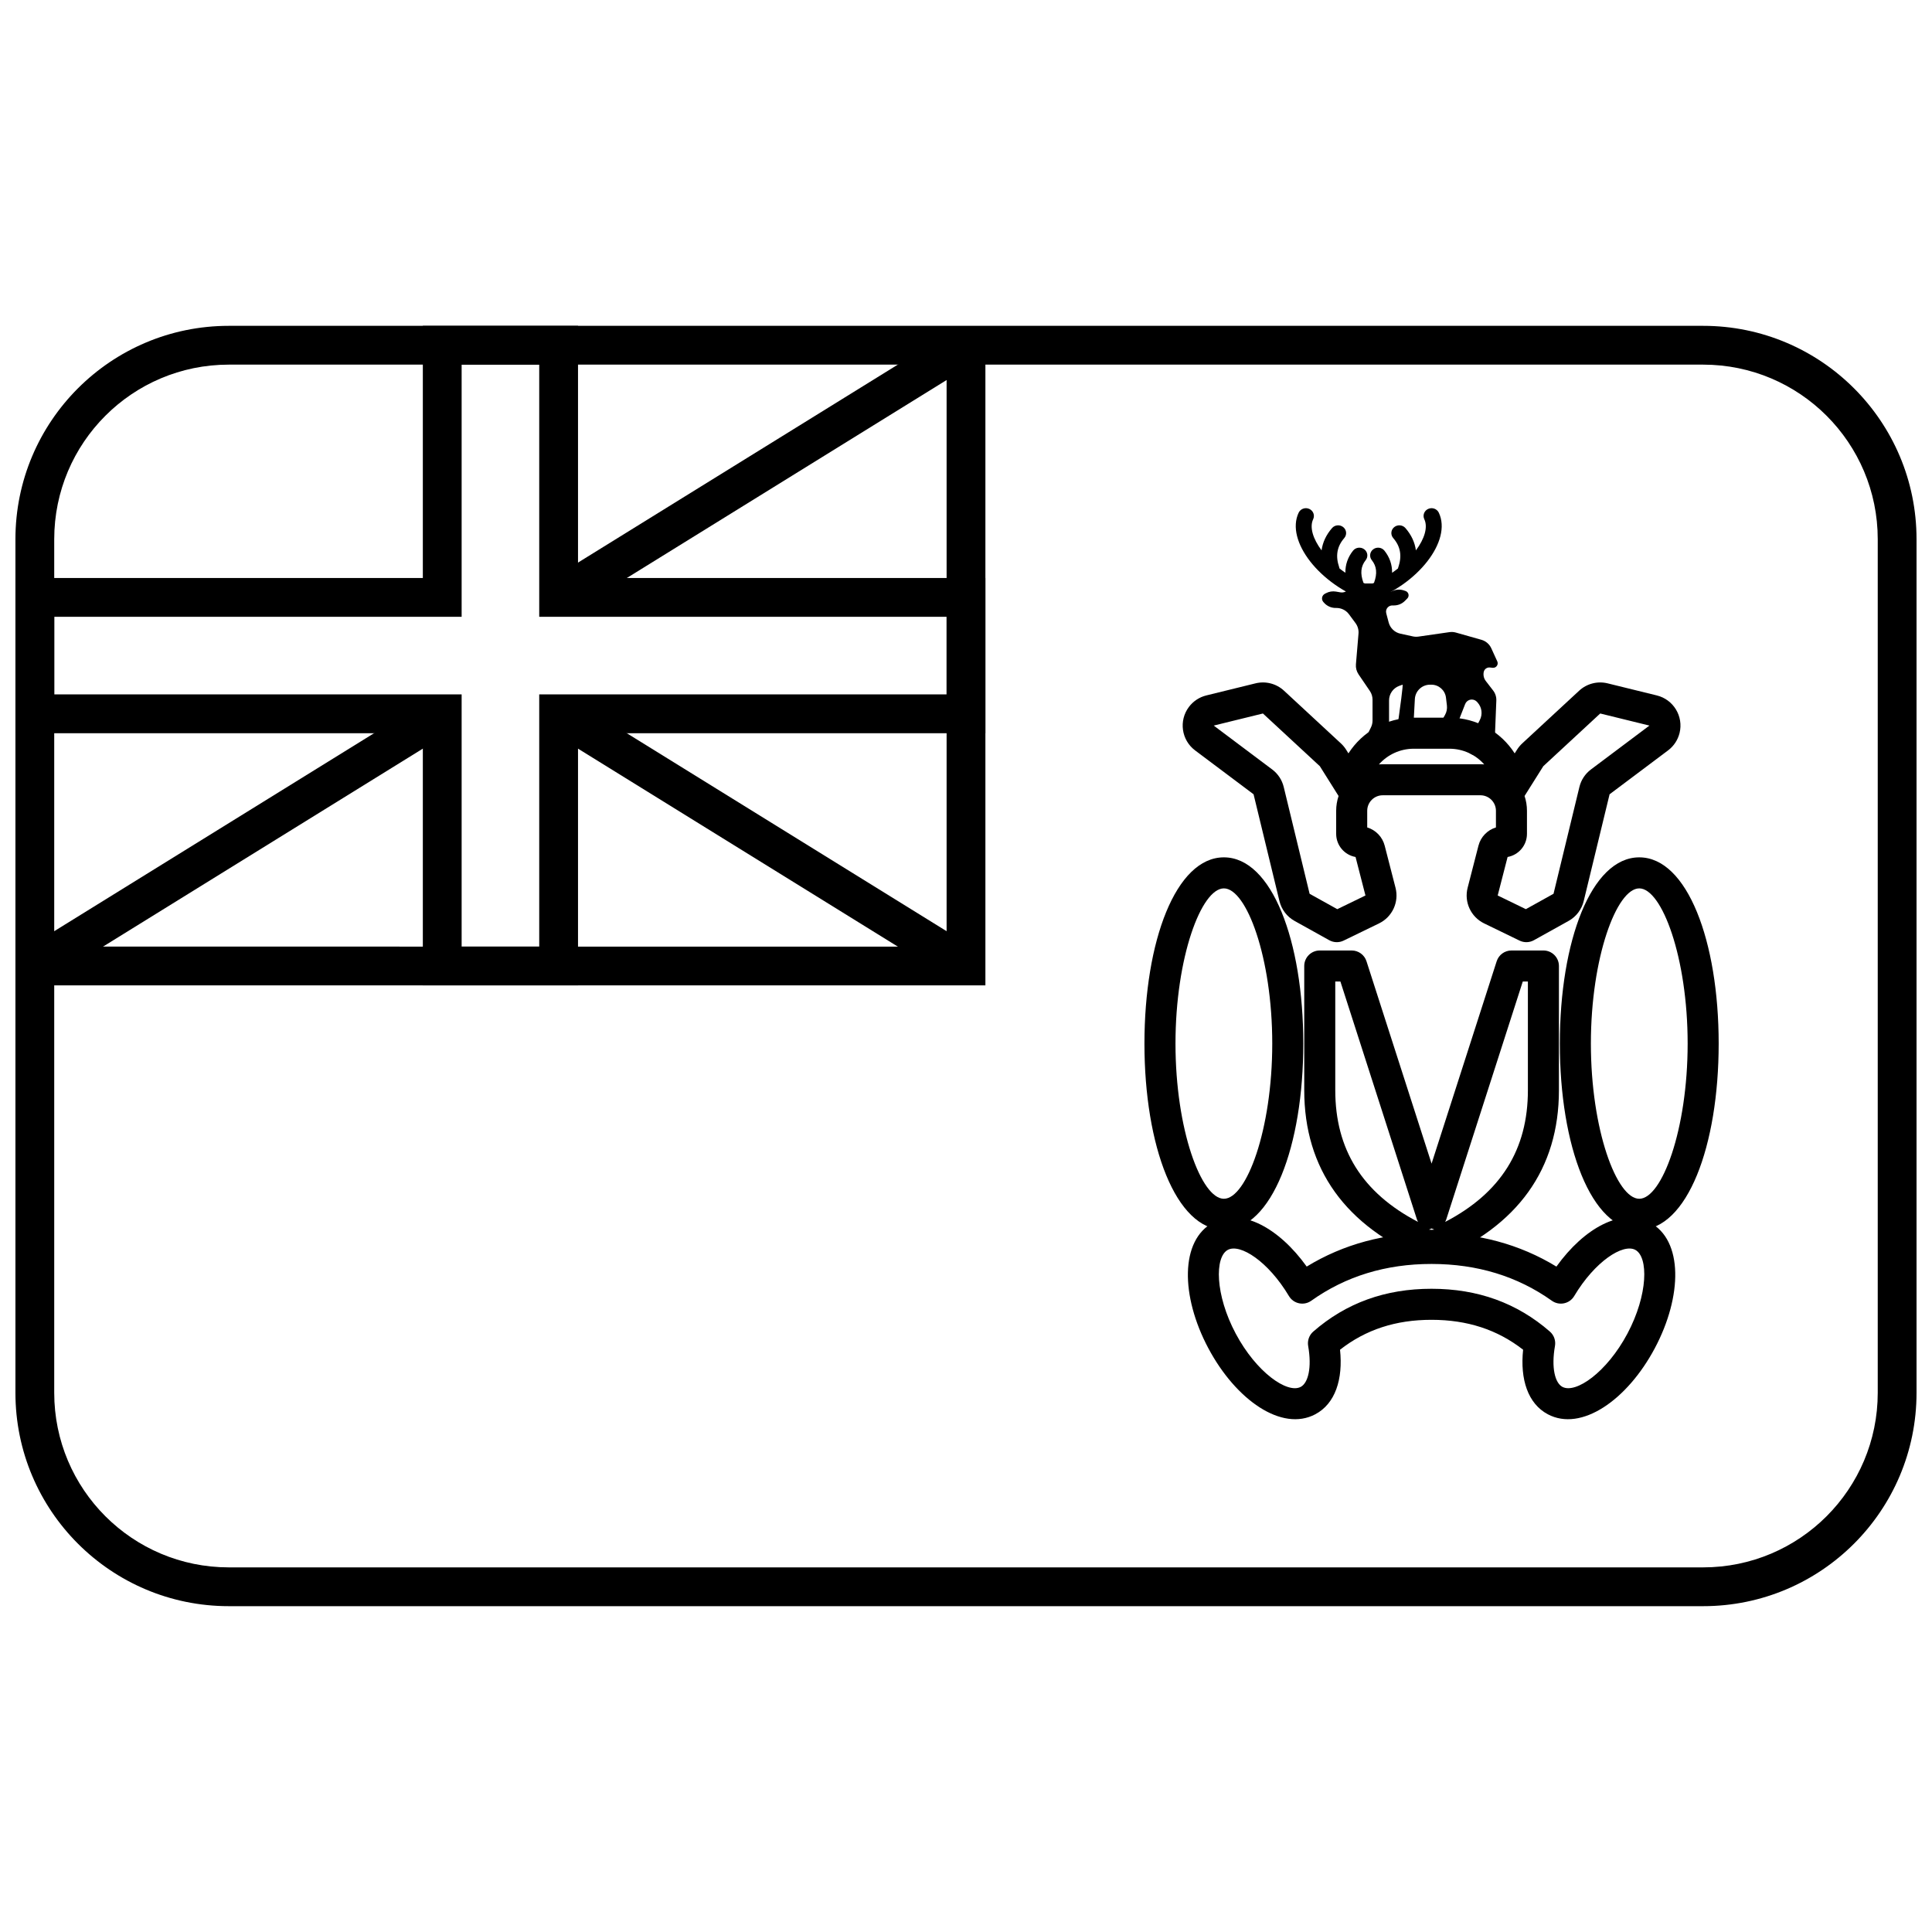
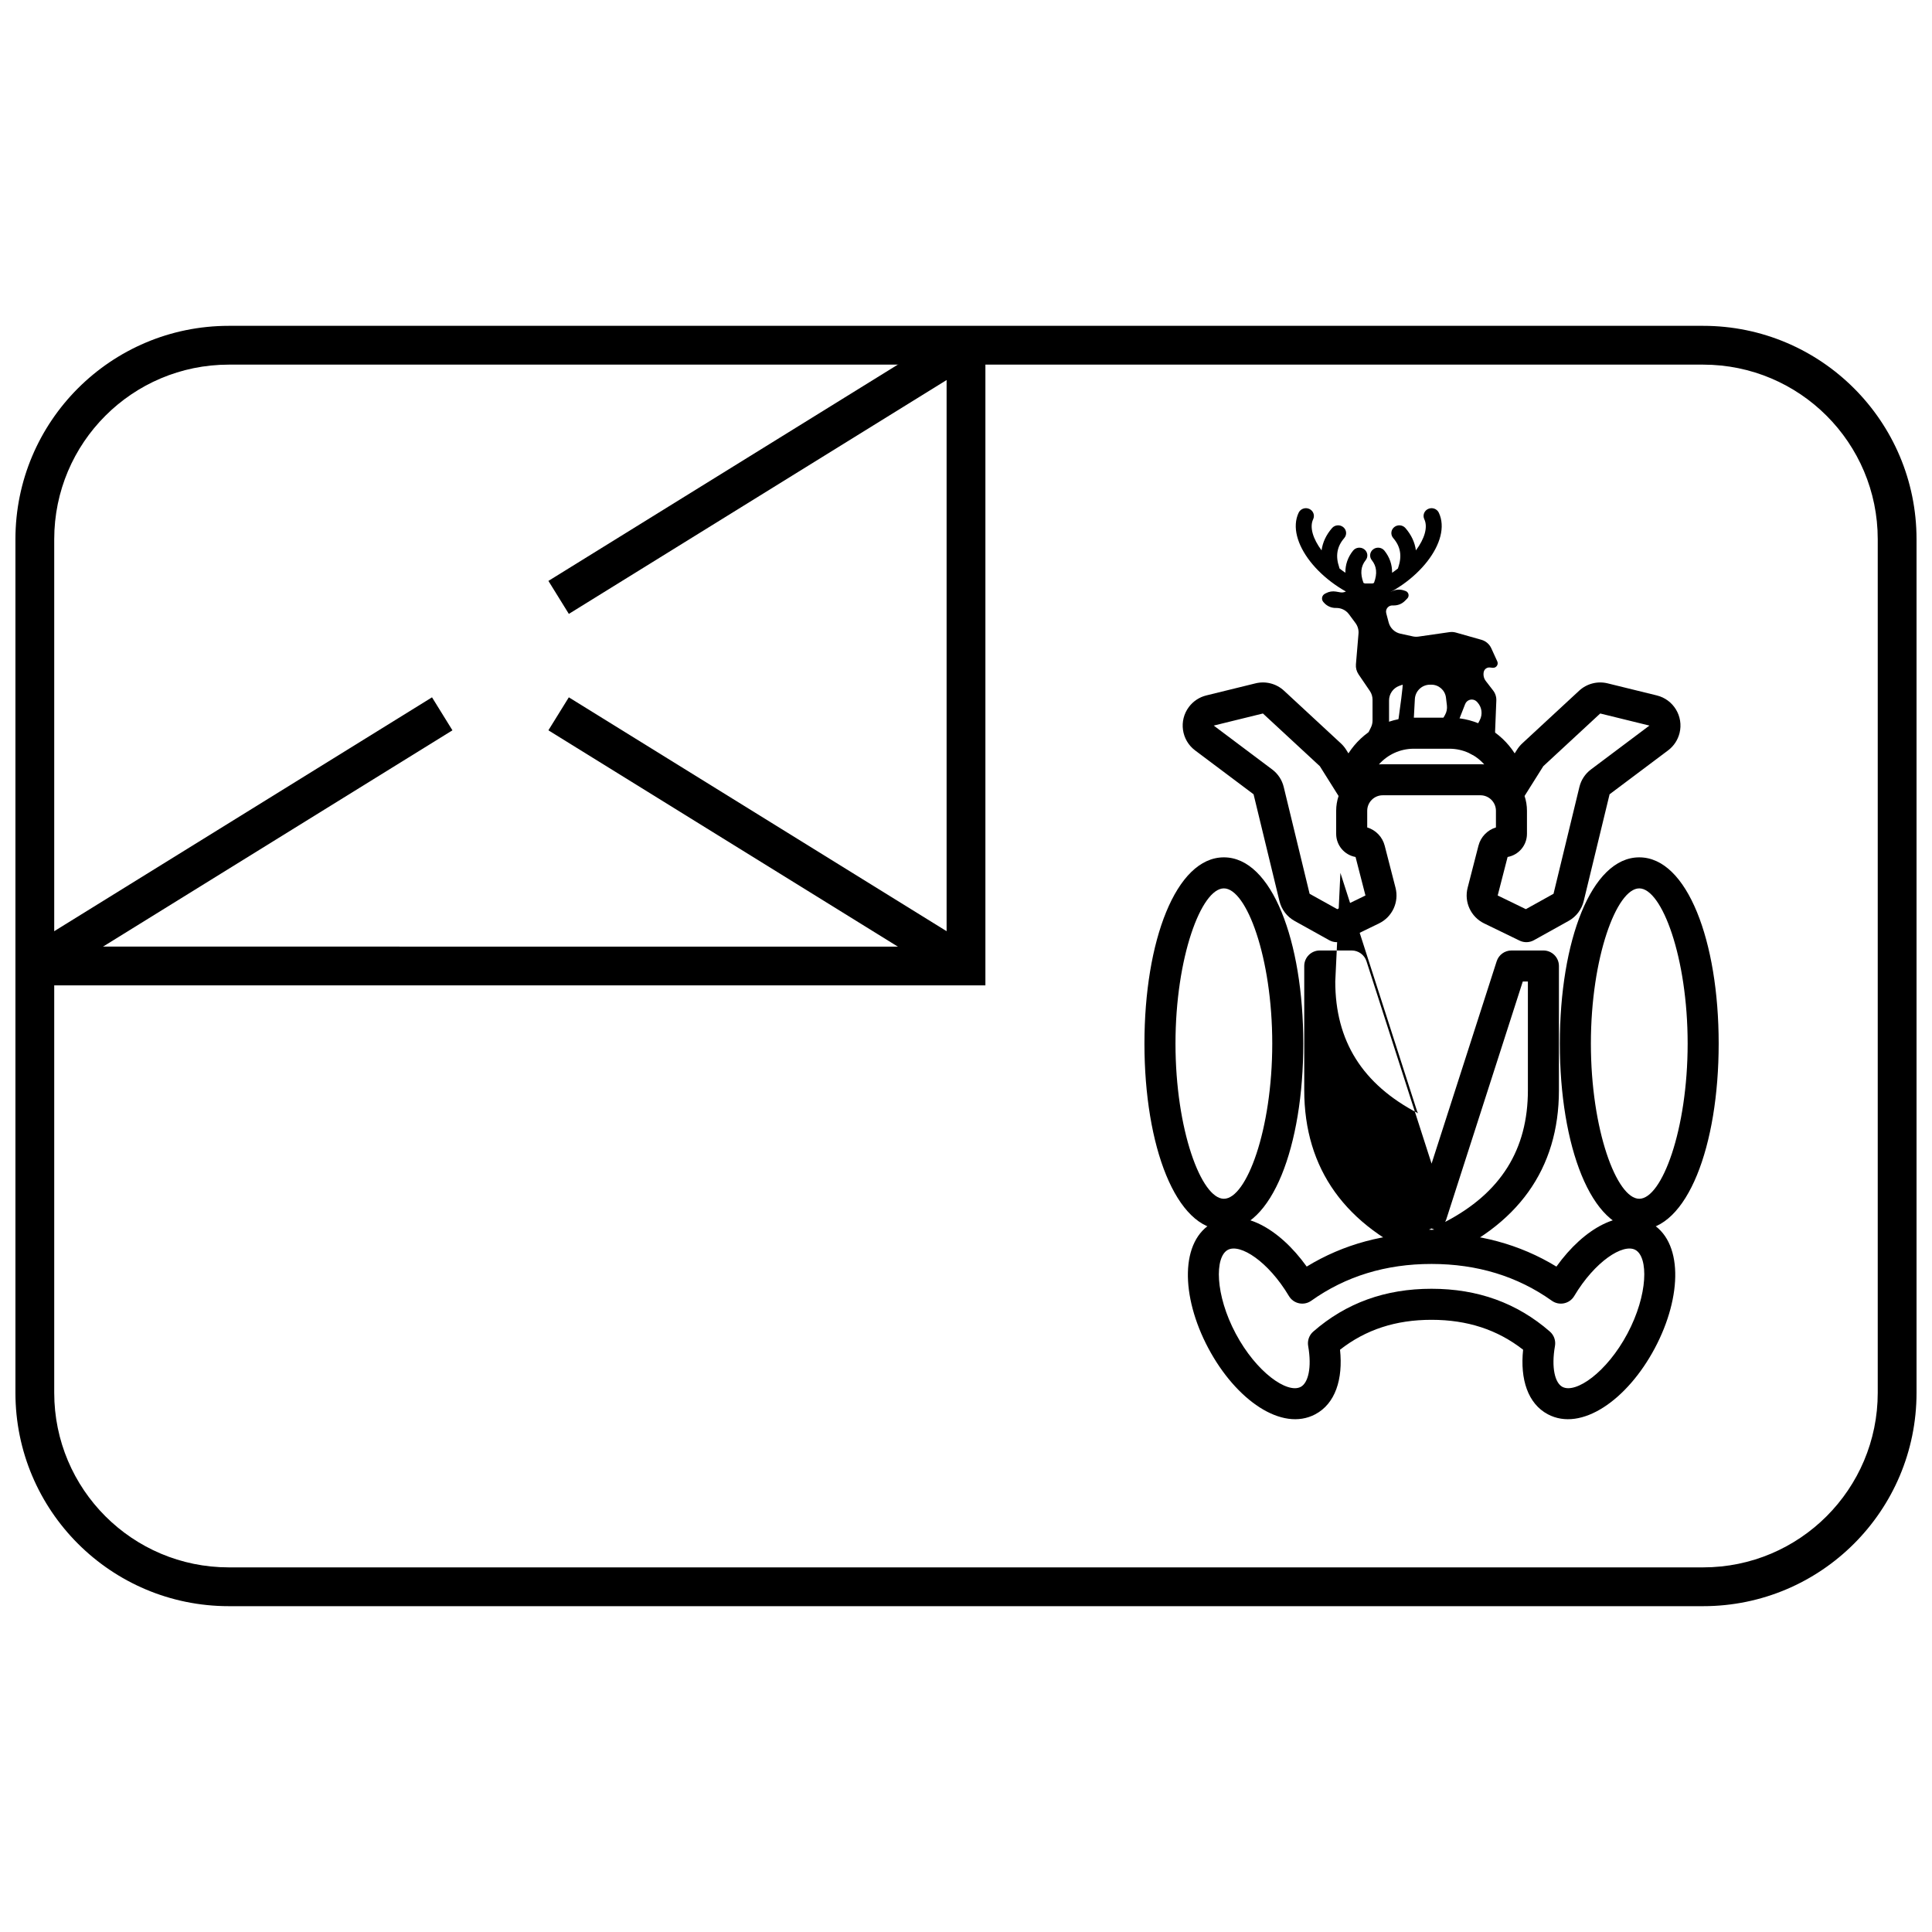
<svg xmlns="http://www.w3.org/2000/svg" width="800px" height="800px" version="1.1" viewBox="144 144 512 512">
  <defs>
    <clipPath id="b">
      <path d="m148.09 230h503.81v340h-503.81z" />
    </clipPath>
    <clipPath id="a">
-       <path d="m148.09 230h257.91v176h-257.91z" />
-     </clipPath>
+       </clipPath>
  </defs>
  <g clip-path="url(#b)">
    <path d="m204.64 240.63c-25.555 0-46.27 20.715-46.27 46.27v226.2c0 25.555 20.715 46.27 46.27 46.27h390.71c25.555 0 46.27-20.715 46.27-46.27v-226.2c0-25.555-20.715-46.27-46.27-46.27zm0-10.281h390.71c31.234 0 56.551 25.32 56.551 56.551v226.2c0 31.234-25.316 56.551-56.551 56.551h-390.71c-31.234 0-56.551-25.316-56.551-56.551v-226.2c0-31.23 25.316-56.551 56.551-56.551z" />
  </g>
  <path d="m394.86 394.86v-159.37h10.281v169.65h-251.91v-10.281z" />
  <g clip-path="url(#a)">
    <path d="m394.86 307.46h-107.96v-66.832h-20.562v66.832h-107.96v20.566h107.96v66.832h20.562v-66.832h107.96zm-97.68-10.281h107.96v41.129h-107.96v66.832h-41.125v-66.832h-107.96v-41.129h107.96v-66.832h41.125z" />
  </g>
  <path d="m294.75 306.69-5.414-8.742 107.96-66.832 5.41 8.742z" />
  <path d="m289.33 337.54 5.414-8.742 107.96 66.832-5.41 8.742z" />
  <path d="m169.35 251.51 89.141 55.184 5.41-8.742-89.141-55.184zm5.41-8.742 89.141 55.184-5.41 8.742-89.141-55.184z" />
  <path d="m258.49 328.8 5.41 8.742-107.96 66.832-5.414-8.742z" />
  <path d="m555.7 380.86 6.859-28.305c0.449-1.855 1.531-3.496 3.059-4.641l15.496-11.629-13.039-3.203-15.086 13.969-4.965 7.894c0.414 1.23 0.637 2.551 0.637 3.922v6.109c0 3.066-2.215 5.613-5.133 6.133l-2.625 10.203 7.465 3.625zm-27.602-38.441h-9.434c-3.656 0-6.965 1.598-9.234 4.152 0.332-0.027 0.668-0.043 1.008-0.043h25.887c0.34 0 0.676 0.016 1.008 0.043-2.269-2.555-5.578-4.152-9.234-4.152zm-34.324 4.633-15.086-13.969-13.039 3.203 15.496 11.629c1.527 1.145 2.606 2.785 3.055 4.641l6.859 28.305 7.336 4.078 7.465-3.625-2.625-10.203c-2.918-0.52-5.137-3.066-5.137-6.133v-6.109c0-1.371 0.227-2.691 0.637-3.922zm52.254-4.379c0.383-0.609 0.844-1.164 1.371-1.656l15.086-13.969c2.027-1.879 4.867-2.613 7.551-1.953l13.039 3.203c4.41 1.082 7.109 5.539 6.027 9.949-0.453 1.844-1.531 3.477-3.051 4.617l-15.496 11.629-6.859 28.305c-0.539 2.231-1.988 4.133-3.996 5.25l-9.203 5.121c-1.172 0.652-2.59 0.691-3.797 0.105l-9.391-4.562c-3.519-1.707-5.348-5.66-4.371-9.449l2.867-11.145c0.605-2.356 2.394-4.16 4.633-4.84v-4.41c0-2.269-1.844-4.113-4.113-4.113h-25.887c-2.269 0-4.113 1.844-4.113 4.113v4.41c2.238 0.68 4.027 2.484 4.633 4.84l2.867 11.145c0.977 3.789-0.852 7.742-4.371 9.449l-9.391 4.562c-1.207 0.586-2.625 0.547-3.797-0.105l-9.207-5.121c-2.004-1.117-3.453-3.019-3.992-5.25l-6.859-28.305-15.496-11.629c-3.633-2.727-4.367-7.883-1.641-11.516 1.141-1.52 2.769-2.598 4.613-3.051l13.039-3.203c2.688-0.66 5.523 0.074 7.555 1.953l15.082 13.969c0.531 0.492 0.992 1.047 1.375 1.656l0.613 0.98c3.676-5.715 10.086-9.461 17.316-9.461h9.434c7.227 0 13.641 3.746 17.312 9.461z" />
  <path d="m491.5 488.71c-1.961 1.395-4.691 0.82-5.922-1.246-5.481-9.195-12.934-13.969-16.176-12.242-3.535 1.879-3.402 11.898 2.07 22.188 5.473 10.289 13.703 16.004 17.238 14.125 1.949-1.035 2.981-5.043 1.965-10.84-0.246-1.418 0.266-2.863 1.348-3.809 8.711-7.598 19.105-11.352 31.355-11.348 12.25 0.004 22.648 3.758 31.355 11.344 1.086 0.949 1.598 2.394 1.348 3.812-1.016 5.797 0.02 9.805 1.969 10.84 3.535 1.879 11.766-3.836 17.238-14.125 5.469-10.289 5.606-20.309 2.07-22.188-3.246-1.727-10.699 3.047-16.18 12.246-1.23 2.062-3.961 2.641-5.918 1.246-9.109-6.481-19.77-9.75-31.879-9.754-12.109-0.008-22.773 3.262-31.883 9.75zm-1.207-9.055c9.715-5.938 20.832-8.93 33.094-8.922 12.258 0.004 23.363 2.996 33.078 8.926 7.332-10.227 17.25-15.691 24.754-11.699 8.855 4.707 8.656 19.535 1.332 33.312s-19.508 22.23-28.363 17.523c-5.289-2.812-7.375-9.273-6.547-17.105-6.816-5.316-14.766-7.922-24.266-7.926-9.496-0.004-17.441 2.598-24.254 7.926 0.828 7.832-1.258 14.293-6.551 17.105-8.852 4.707-21.035-3.746-28.359-17.523-7.324-13.777-7.523-28.605 1.328-33.312 7.508-3.992 17.422 1.473 24.754 11.695z" />
  <path d="m512.92 295.79c0.535-0.367 1.055-0.746 1.551-1.137 0.02-0.094 0.043-0.188 0.074-0.277 1.051-3.047 0.609-5.547-1.324-7.781-0.754-0.871-0.641-2.168 0.254-2.898 0.895-0.73 2.231-0.621 2.984 0.25 1.559 1.797 2.481 3.777 2.773 5.906 2.285-3.07 3.227-6.144 2.223-8.262-0.488-1.031-0.023-2.254 1.035-2.727 1.062-0.477 2.32-0.027 2.809 1.004 3.547 7.465-5.629 19.152-18.156 23.414-1.102 0.375-2.309-0.191-2.695-1.262-0.387-1.07 0.191-2.246 1.297-2.621 0.812-0.273 1.605-0.586 2.375-0.93l0.016-0.039c0.91-2.465 0.691-4.371-0.59-5.973-0.719-0.895-0.555-2.188 0.367-2.883 0.922-0.699 2.254-0.539 2.973 0.355 1.391 1.738 2.062 3.711 2.035 5.859z" />
  <path d="m500.54 295.79c-0.535-0.367-1.055-0.746-1.551-1.137-0.02-0.094-0.043-0.188-0.074-0.277-1.051-3.047-0.609-5.547 1.324-7.781 0.754-0.871 0.637-2.168-0.258-2.898-0.895-0.73-2.227-0.621-2.981 0.25-1.559 1.797-2.481 3.777-2.773 5.906-2.285-3.07-3.231-6.144-2.223-8.262 0.488-1.031 0.023-2.254-1.039-2.727-1.059-0.477-2.316-0.027-2.809 1.004-3.543 7.465 5.633 19.152 18.16 23.414 1.102 0.375 2.309-0.191 2.695-1.262 0.387-1.07-0.195-2.246-1.297-2.621-0.812-0.273-1.605-0.586-2.379-0.93l-0.012-0.039c-0.91-2.465-0.691-4.371 0.59-5.973 0.719-0.895 0.555-2.188-0.367-2.883-0.926-0.699-2.254-0.539-2.973 0.355-1.391 1.738-2.066 3.711-2.035 5.859z" />
  <path d="m512.7 300.75 0.555-0.215c0.895-0.348 1.887-0.367 2.797-0.059l0.418 0.141c0.633 0.211 0.969 0.895 0.758 1.527-0.059 0.172-0.156 0.332-0.285 0.461l-0.613 0.621c-0.77 0.781-1.824 1.223-2.926 1.223h-0.434c-0.914 0-1.656 0.738-1.656 1.656 0 0.141 0.02 0.285 0.055 0.422l0.645 2.441c0.398 1.492 1.594 2.637 3.106 2.965l3.309 0.719c0.48 0.105 0.973 0.121 1.457 0.055l8.238-1.184c0.57-0.082 1.148-0.043 1.703 0.113l6.758 1.914c1.16 0.328 2.121 1.148 2.621 2.246l1.586 3.473c0.277 0.605 0.012 1.32-0.594 1.598-0.195 0.09-0.41 0.125-0.625 0.105l-0.75-0.078c-0.766-0.078-1.465 0.438-1.621 1.195-0.172 0.844 0.031 1.719 0.559 2.398l1.922 2.488c0.594 0.762 0.898 1.711 0.859 2.68l-0.359 9.039c-0.016 0.418-0.098 0.828-0.238 1.223l-0.656 1.844c-0.523 1.453-1.914 2.414-3.461 2.383l-0.934-0.02c-1.211-0.027-2.172-1.027-2.144-2.238 0.008-0.336 0.09-0.664 0.246-0.965l3.172-6.102c0.785-1.516 0.555-3.363-0.586-4.637l-0.145-0.164c-0.695-0.777-1.883-0.844-2.66-0.148-0.219 0.195-0.391 0.441-0.496 0.715l-3.004 7.66c-0.543 1.391-1.801 2.375-3.277 2.578l-0.543 0.07c-0.805 0.109-1.547-0.453-1.656-1.262-0.043-0.316 0.02-0.641 0.176-0.922l2.965-5.238c0.43-0.762 0.605-1.645 0.504-2.512l-0.25-2.086c-0.238-1.953-1.895-3.422-3.863-3.422h-0.363c-2.141 0-3.902 1.672-4.019 3.809l-0.512 9.527c-0.082 1.496-1.109 2.769-2.555 3.164-0.875 0.242-1.777-0.273-2.016-1.148-0.059-0.219-0.074-0.445-0.043-0.668 1.418-9.828 2.039-14.723 1.867-14.684-0.039 0.008-0.336 0.113-0.883 0.312-1.621 0.598-2.695 2.137-2.695 3.863v10.75c0 1.305-0.914 2.43-2.191 2.703l-0.113 0.023c-1.223 0.262-2.465-0.332-3.027-1.445l-0.027-0.051c-0.586-1.16-0.59-2.527-0.008-3.691l0.555-1.117c0.285-0.57 0.434-1.195 0.434-1.836v-5.539c0-0.824-0.246-1.633-0.711-2.312l-2.992-4.398c-0.531-0.781-0.777-1.719-0.699-2.656l0.684-8.137c0.086-0.996-0.199-1.988-0.793-2.793l-1.738-2.348c-0.777-1.047-2.004-1.664-3.305-1.664h-0.23c-1.203 0-2.344-0.527-3.125-1.441l-0.141-0.16c-0.504-0.59-0.434-1.477 0.156-1.98 0.078-0.066 0.164-0.125 0.258-0.176l0.32-0.168c0.801-0.422 1.715-0.566 2.606-0.418l1.203 0.207c0.906 0.152 1.812-0.262 2.289-1.051 0.492-0.809 1.371-1.301 2.316-1.301h5.648c0.785 0 1.473 0.539 1.656 1.301 0.152 0.633 0.785 1.02 1.418 0.867 0.051-0.012 0.098-0.027 0.148-0.047z" />
  <path d="m578.42 469.91c-12.727 0-21.047-22.227-21.047-49.352s8.32-49.352 21.047-49.352c12.727 0 21.047 22.227 21.047 49.352s-8.32 49.352-21.047 49.352zm0-8.223c5.981 0 12.824-18.281 12.824-41.129s-6.844-41.129-12.824-41.129-12.82 18.281-12.82 41.129 6.84 41.129 12.82 41.129z" />
  <path d="m468.34 469.91c-12.727 0-21.051-22.227-21.051-49.352s8.324-49.352 21.051-49.352 21.047 22.227 21.047 49.352-8.32 49.352-21.047 49.352zm0-8.223c5.977 0 12.82-18.281 12.82-41.129s-6.844-41.129-12.82-41.129c-5.981 0-12.824 18.281-12.824 41.129s6.844 41.129 12.824 41.129z" />
-   <path d="m497.86 404.11v28.789c0 15.719 7.16 27.219 21.934 34.918-0.129-0.23-0.238-0.484-0.324-0.754l-20.25-62.953zm24.824 65.75c0.465 0.074 0.938 0.074 1.402-0.004-0.234-0.102-0.469-0.203-0.699-0.305-0.234 0.102-0.469 0.203-0.703 0.309zm26.223-36.961v-28.789h-1.355l-20.25 62.953c-0.09 0.273-0.199 0.527-0.328 0.762 14.773-7.688 21.934-19.191 21.934-34.926zm-8.27-34.16c0.547-1.699 2.129-2.852 3.918-2.852h8.465c2.273 0 4.113 1.84 4.113 4.113v32.898c0 20.918-10.93 36.082-32.168 44.926-1.012 0.422-2.152 0.422-3.164 0-21.238-8.859-32.164-24.023-32.164-44.926v-32.898c0-2.273 1.84-4.113 4.113-4.113h8.465c1.789 0 3.371 1.152 3.918 2.852l17.25 53.633z" />
+   <path d="m497.86 404.11c0 15.719 7.16 27.219 21.934 34.918-0.129-0.23-0.238-0.484-0.324-0.754l-20.25-62.953zm24.824 65.75c0.465 0.074 0.938 0.074 1.402-0.004-0.234-0.102-0.469-0.203-0.699-0.305-0.234 0.102-0.469 0.203-0.703 0.309zm26.223-36.961v-28.789h-1.355l-20.25 62.953c-0.09 0.273-0.199 0.527-0.328 0.762 14.773-7.688 21.934-19.191 21.934-34.926zm-8.27-34.16c0.547-1.699 2.129-2.852 3.918-2.852h8.465c2.273 0 4.113 1.84 4.113 4.113v32.898c0 20.918-10.93 36.082-32.168 44.926-1.012 0.422-2.152 0.422-3.164 0-21.238-8.859-32.164-24.023-32.164-44.926v-32.898c0-2.273 1.84-4.113 4.113-4.113h8.465c1.789 0 3.371 1.152 3.918 2.852l17.25 53.633z" />
</svg>